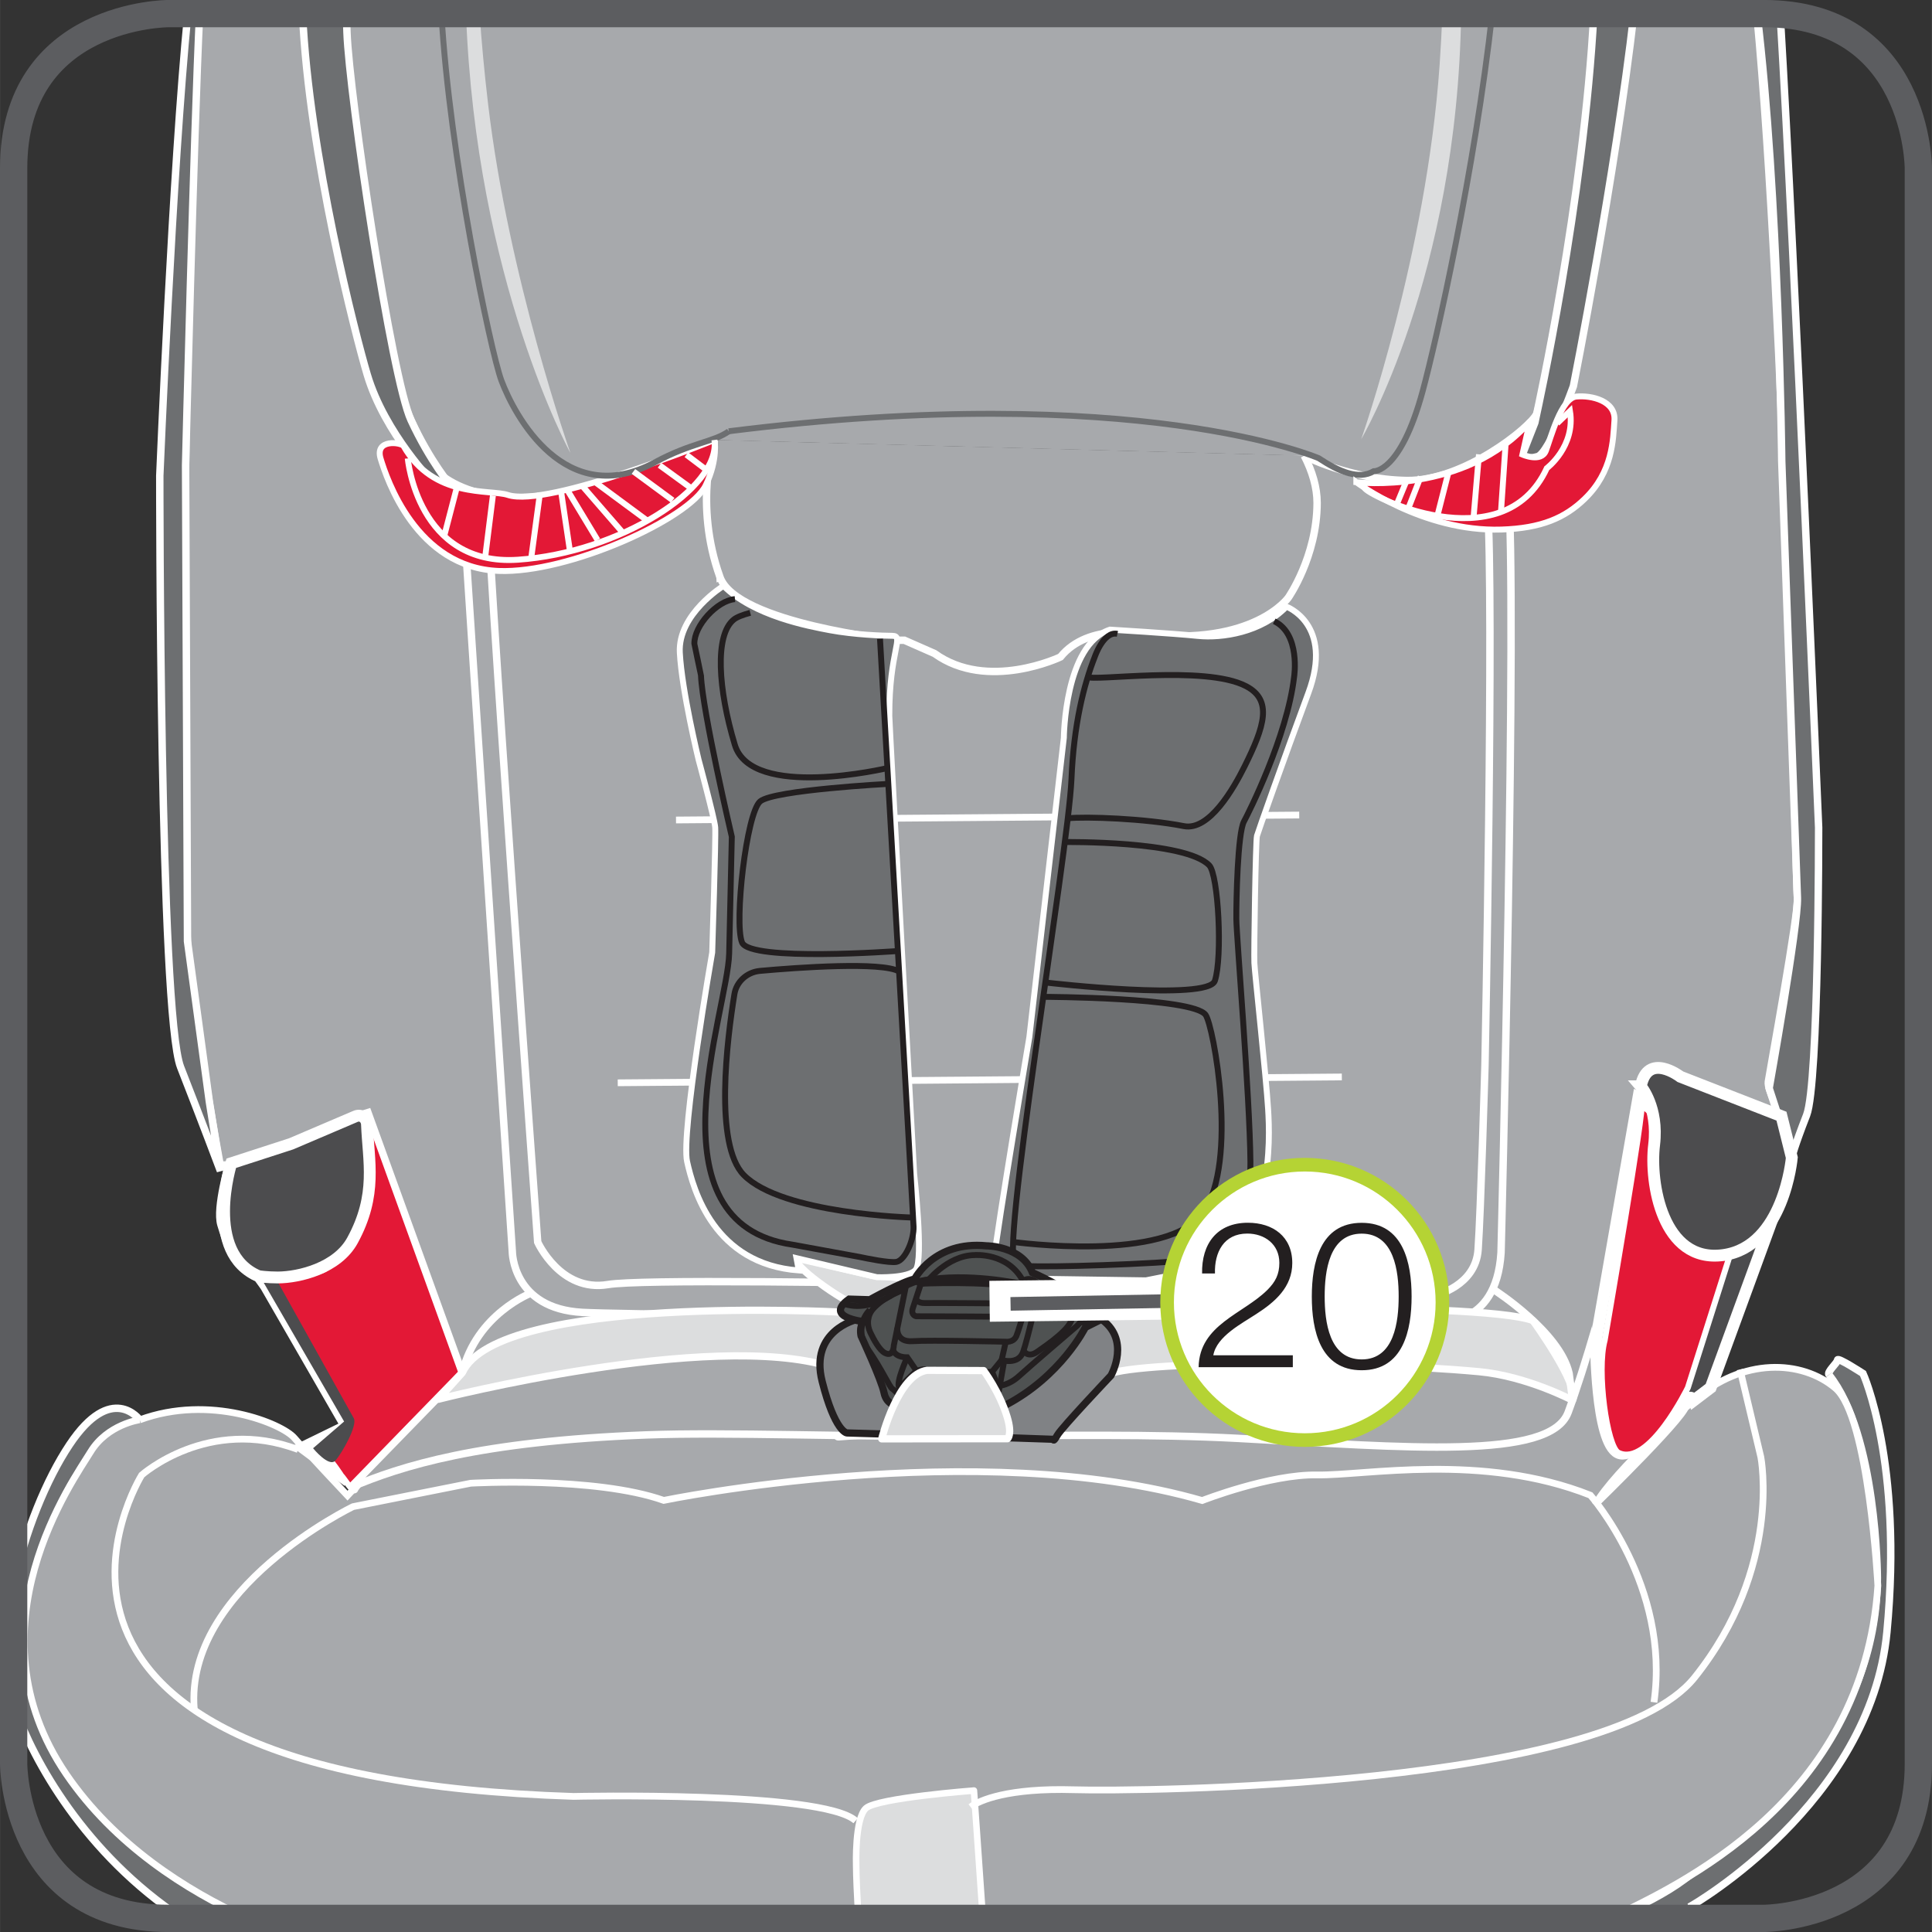
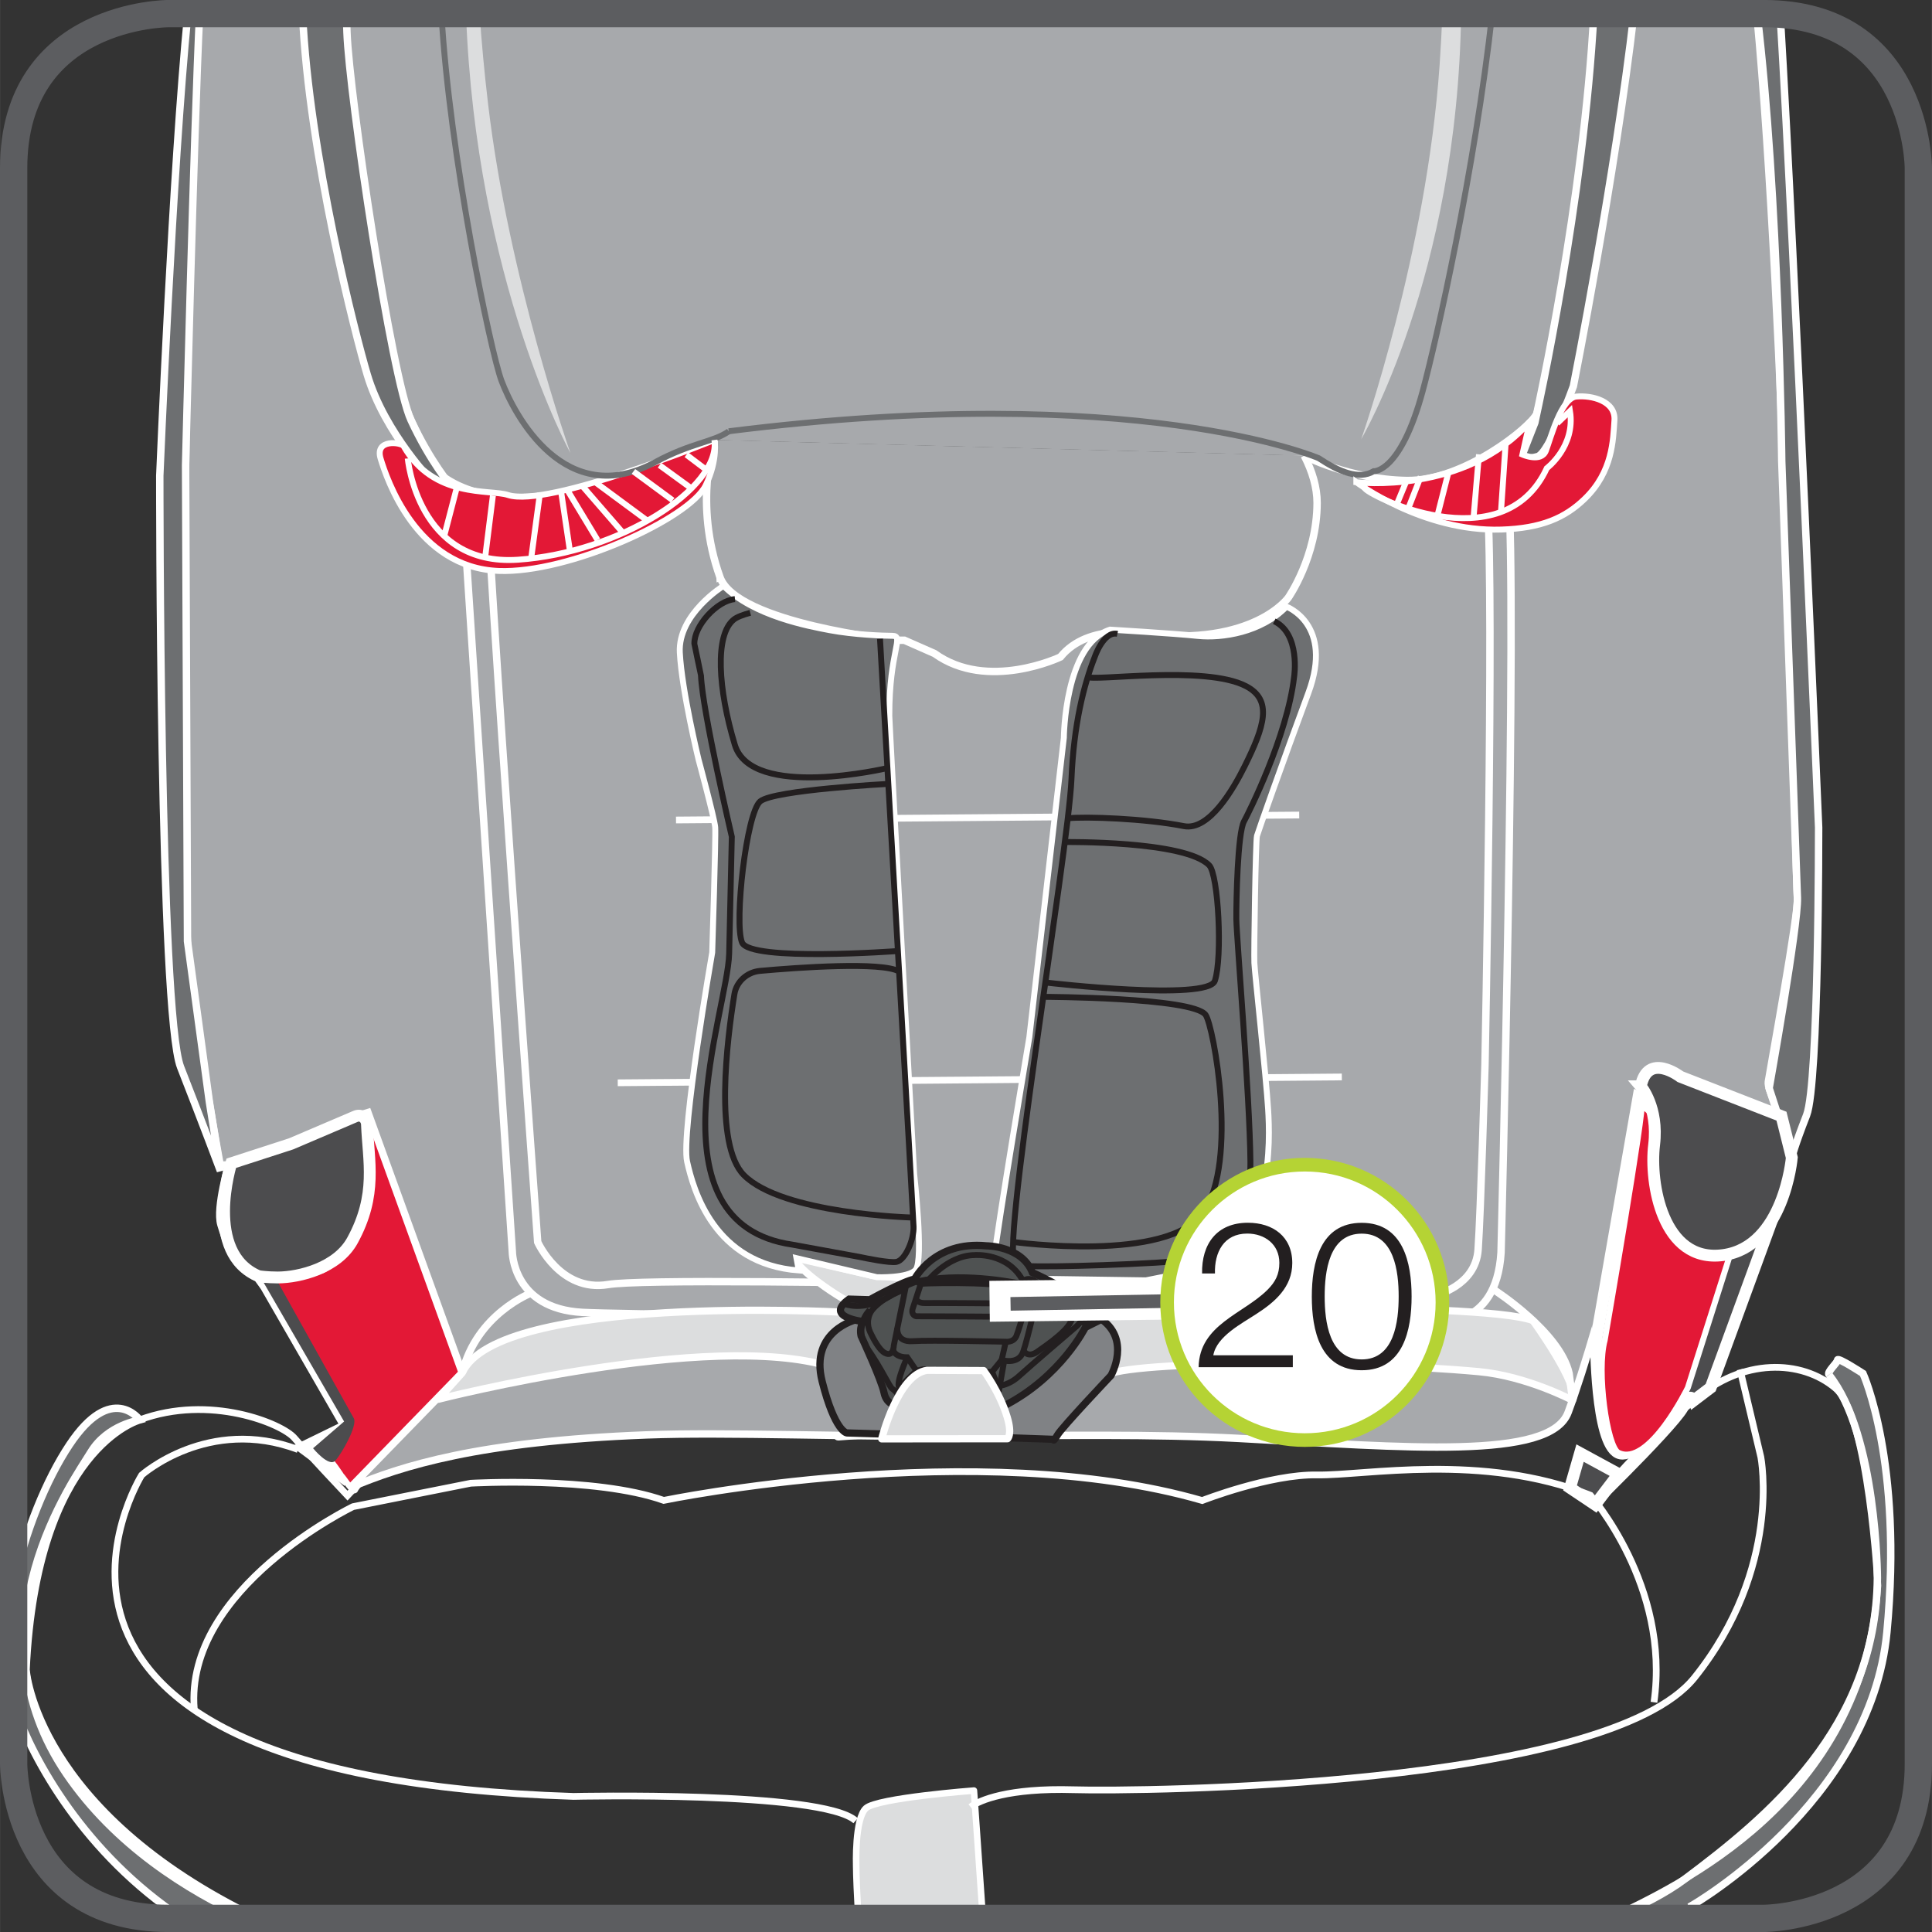
<svg xmlns="http://www.w3.org/2000/svg" xml:space="preserve" width="25mm" height="25mm" version="1.1" style="shape-rendering:geometricPrecision; text-rendering:geometricPrecision; image-rendering:optimizeQuality; fill-rule:evenodd; clip-rule:evenodd" viewBox="0 0 283.83 283.84">
  <rect x="0" y="0" width="283.83" height="283.84" fill="#333333" stroke="none" />
  <defs>
    <style type="text/css">
   
    .str2 {stroke:white;stroke-width:0.99;stroke-miterlimit:4}
    .str9 {stroke:#231F20;stroke-width:1.06;stroke-miterlimit:4}
    .str11 {stroke:white;stroke-width:6.01;stroke-miterlimit:4}
    .str0 {stroke:white;stroke-width:1.09;stroke-miterlimit:4}
    .str10 {stroke:#5C5D60;stroke-width:4.01;stroke-miterlimit:4}
    .str12 {stroke:#5C5D60;stroke-width:2;stroke-miterlimit:4}
    .str13 {stroke:#B5D334;stroke-width:2;stroke-miterlimit:2.613}
    .str8 {stroke:#231F20;stroke-width:0.87;stroke-miterlimit:4}
    .str6 {stroke:#6D6F71;stroke-width:0.87;stroke-miterlimit:4}
    .str5 {stroke:white;stroke-width:0.87;stroke-miterlimit:10}
    .str3 {stroke:white;stroke-width:0.87;stroke-miterlimit:4}
    .str1 {stroke:white;stroke-width:1.74;stroke-miterlimit:4}
    .str4 {stroke:white;stroke-width:0.96;stroke-linecap:round;stroke-linejoin:round;stroke-miterlimit:4}
    .str7 {stroke:white;stroke-width:1.06;stroke-linecap:round;stroke-linejoin:round;stroke-miterlimit:4}
    .fil1 {fill:none;fill-rule:nonzero}
    .fil2 {fill:#4C4C4E;fill-rule:nonzero}
    .fil7 {fill:#4F5252;fill-rule:nonzero}
    .fil0 {fill:#6D6F71;fill-rule:nonzero}
    .fil6 {fill:#808285;fill-rule:nonzero}
    .fil3 {fill:#A7A9AC;fill-rule:nonzero}
    .fil5 {fill:#DCDDDE;fill-rule:nonzero}
    .fil4 {fill:#E31836;fill-rule:nonzero}
    .fil8 {fill:white;fill-rule:nonzero}
    .fil9 {fill:#231F20;fill-rule:nonzero}
   
  </style>
  </defs>
  <g id="Слой_x0020_1">
    <path class="fil0" d="M268.7 201.96c-0.33,-0.42 1.25,-1.73 1.26,-2.16 0.01,-0.44 3.74,1.99 3.74,1.99 0,0 5.89,12.9 3.51,38 -2.38,25.1 -28.68,40.17 -28.68,40.17l0.33 1.89 -12.03 0c4.25,-1.84 7.97,-3.77 10.56,-5.7 12.38,-9.25 28.21,-22.27 28.41,-44.35 0,0 -0.06,-20.99 -7.11,-29.82zm-241.92 79.88c-14.37,-9.53 -21.87,-23.22 -24.56,-30.86 -0.08,-0.22 -0.15,-0.44 -0.22,-0.66l0 -17.36c1.6,-7.83 4.82,-15.64 8.21,-20.72 6.2,-9.31 10.31,-3.65 10.31,-3.65 0,0 -15.18,4.06 -16.7,36.71 0,0 1.37,20.8 34.11,36.54l-11.15 0z" />
    <path class="fil1 str0" d="M268.7 201.96c-0.33,-0.42 1.25,-1.73 1.26,-2.16 0.01,-0.44 3.74,1.99 3.74,1.99 0,0 5.89,12.9 3.51,38 -2.38,25.1 -28.68,40.17 -28.68,40.17l0.33 1.89m-222.08 0c-14.37,-9.53 -21.87,-23.22 -24.56,-30.86 -0.08,-0.22 -0.15,-0.44 -0.22,-0.66m0 -17.36c1.6,-7.83 4.82,-15.64 8.21,-20.72 6.2,-9.31 10.31,-3.65 10.31,-3.65 0,0 -15.18,4.06 -16.7,36.71 0,0 1.37,20.8 34.11,36.54m198.91 0c4.25,-1.84 7.97,-3.77 10.56,-5.7 12.38,-9.25 28.21,-22.27 28.41,-44.35 0,0 -0.06,-20.99 -7.11,-29.82" />
    <polygon class="fil2" points="230.66,218.59 232.13,213.48 237.78,216.55 234.35,221.06 " />
    <polygon class="fil1 str1" points="230.66,218.59 232.13,213.48 237.78,216.55 234.35,221.06 " />
-     <path class="fil3" d="M20.52 208.59c0,0 -4.76,0.66 -7.23,4.73 -2.47,4.07 -18.23,25.83 -3.56,47.34 7.11,10.41 17.65,17.07 26.64,21.17l200.14 0c9.84,-4.79 37.2,-17.03 39.37,-48.87 0,0 -1.31,-24.85 -6.24,-29.02 -4.93,-4.18 -13.65,-4.53 -20.82,1.82 0,0 -11.81,10.42 -14.47,15.3 0,0 14.97,-14.56 13.22,-14.71 -1.75,-0.16 -15.44,-13.13 -15.44,-13.13 0,0 -11.77,19.63 -12.67,18.79 -0.9,-0.84 -7.97,-3.85 -14.87,-2.09l-36.92 -1.37c0,0 -5.58,2.24 -6.66,2.28 -1.08,0.04 -22,-1.02 -37.85,0.31 -0.13,0.01 -0.23,-0.08 -0.24,-0.2 -0.02,-0.32 -0.27,-0.88 -1.65,-1.13 -1.97,-0.36 -5.09,-16.39 -10.72,-9.67 0,0 -26.38,-6.2 -42.64,1.55l-16.86 18.04c0,0 -6,-6.36 -7.81,-8.47 -1.81,-2.11 -12.41,-6.48 -22.72,-2.66z" />
    <path class="fil1 str2" d="M20.52 208.59c0,0 -4.76,0.66 -7.23,4.73 -2.47,4.07 -18.23,25.83 -3.56,47.34 7.11,10.41 17.65,17.07 26.64,21.17m200.14 0c9.84,-4.79 37.2,-17.03 39.37,-48.87 0,0 -1.31,-24.85 -6.24,-29.02 -4.93,-4.18 -13.65,-4.53 -20.82,1.82 0,0 -11.81,10.42 -14.47,15.3 0,0 14.97,-14.56 13.22,-14.71 -1.75,-0.16 -15.44,-13.13 -15.44,-13.13 0,0 -11.77,19.63 -12.67,18.79 -0.9,-0.84 -7.97,-3.85 -14.87,-2.09l-36.92 -1.37c0,0 -5.58,2.24 -6.66,2.28 -1.08,0.04 -22,-1.02 -37.85,0.31 -0.13,0.01 -0.23,-0.08 -0.24,-0.2 -0.02,-0.32 -0.27,-0.88 -1.65,-1.13 -1.97,-0.36 -5.09,-16.39 -10.72,-9.67 0,0 -26.38,-6.2 -42.64,1.55l-16.86 18.04c0,0 -6,-6.36 -7.81,-8.47 -1.81,-2.11 -12.41,-6.48 -22.72,-2.66" />
    <path class="fil2" d="M33.98 170.9c0,0 -1.94,6.59 -1.21,8.96 0.74,2.37 1.74,6.03 5.27,7.65l0.68 0.94 0.34 0.48 11.87 20.6 -6.44 3.14 5.67 4.21c0,0 3.13,-9.91 5.06,-10.73 1.93,-0.82 12.68,-4.47 12.68,-4.47 0,0 -12.76,-38.05 -13.86,-38.45 -1.1,-0.4 -2.56,-1.43 -3.82,-0.3 -1.27,1.13 -6.04,4.57 -6.04,4.57 0,0 -8.71,2.92 -10.21,3.4z" />
    <path class="fil1 str1" d="M33.98 170.9c0,0 -1.94,6.59 -1.21,8.96 0.74,2.37 1.74,6.03 5.27,7.65l0.68 0.94 0.34 0.48 11.87 20.6 -6.44 3.14 5.67 4.21c0,0 3.13,-9.91 5.06,-10.73 1.93,-0.82 12.68,-4.47 12.68,-4.47 0,0 -12.76,-38.05 -13.86,-38.45 -1.1,-0.4 -2.56,-1.43 -3.82,-0.3 -1.27,1.13 -6.04,4.57 -6.04,4.57 0,0 -8.71,2.92 -10.21,3.4z" />
    <path class="fil4" d="M40.95 192.04c-0.93,-1.5 -2.9,-4.18 -1.16,-4.38 2.13,-0.24 7.45,-0.19 8.64,-1.78 2.37,-3.18 4.19,-5.79 3.96,-7.94 -0.18,-1.63 -0.35,-8.38 -0.42,-11.54 -0.02,-1 0.57,-1.9 1.49,-2.28l0.8 -0.33 12.65 35.09c0.47,1.29 1.71,4.23 0.41,4.65 -3.79,1.23 -14.94,14.72 -15.13,15.32 -0.24,0.71 -1.95,-2.11 -2,-1.97 0,0 -1.39,-2.25 -2.69,-3.36 -0.73,-0.62 -1.3,-1.1 -1.22,-0.99 0.12,0.16 1.89,-0.85 3.38,-1.74 1.16,-0.69 1.52,-2.2 0.81,-3.34l-9.5 -15.39z" />
    <path class="fil1 str3" d="M40.95 192.04c-0.93,-1.5 -2.9,-4.18 -1.16,-4.38 2.13,-0.24 7.45,-0.19 8.64,-1.78 2.37,-3.18 4.19,-5.79 3.96,-7.94 -0.18,-1.63 -0.35,-8.38 -0.42,-11.54 -0.02,-1 0.57,-1.9 1.49,-2.28l0.8 -0.33 12.65 35.09c0.47,1.29 1.71,4.23 0.41,4.65 -3.79,1.23 -14.94,14.72 -15.13,15.32 -0.24,0.71 -1.95,-2.11 -2,-1.97 0,0 -1.39,-2.25 -2.69,-3.36 -0.73,-0.62 -1.3,-1.1 -1.22,-0.99 0.12,0.16 1.89,-0.85 3.38,-1.74 1.16,-0.69 1.52,-2.2 0.81,-3.34l-9.5 -15.39z" />
    <path class="fil1 str2" d="M85.34 195.27c3.19,3.46 8.6,6.85 17.41,6.32 3.07,-0.18 15.27,-1.26 17.81,-1.38" />
    <path class="fil1 str2" d="M168.81 197.13c17.71,-0.44 36.51,-0.93 37.48,-0.97 0,0 1.77,0.08 2.93,-1.77" />
    <path class="fil1 str2" d="M166.73 199.58c17.7,-0.44 39.73,-1.14 40.69,-1.18 0,0 3.01,0.03 4.17,-1.82" />
    <path class="fil1 str2" d="M93.4 196.72c2.98,1.44 6.79,2.33 11.63,2.03 0.62,-0.03 8.32,-0.66 14.93,-0.83" />
    <path class="fil1 str0" d="M165.46 208.33c0,0 34.53,1.86 37.08,1.52 5.61,-0.75 13.79,-1.7 17.17,-8.7" />
    <path class="fil3" d="M33.99 171.12l-1.64 0.06c0,0 -3.34,-17.86 -4.66,-30.87 -1.32,-13 -0.1,-85.27 -0.42,-86.12 -0.24,-0.64 -0.51,-33.28 1.67,-52.18l22.01 0c0.65,17.79 1.92,39.49 7.71,45.82 0,0 -3.52,-0.99 -3.44,1.32 0.08,2.3 5.64,20.17 24.37,16.71 18.73,-3.45 23.12,-10.57 23.12,-10.57l3.79 -7.73 -1.77 15.56 1.05 21.68c0,0 43.83,-16.17 87.94,-17.49 32.97,-0.99 69.8,12.15 68.55,14.94 -1.87,4.19 -22.1,98.94 -31.89,125.24 -2.63,7.08 -23.67,5.15 -48.48,3.83 -12.34,-0.66 -26.82,-0.43 -40.94,-0.32 -15.63,0.12 -34.34,-0.63 -46,-0.19 -24.58,0.93 -36.03,4.56 -43.48,7.73l16.42 -16.87 -13.85 -38.23c0,0 -2.52,0.72 -9.86,4.26 -2.66,1.29 -5.26,1.06 -10.21,3.4z" />
    <path class="fil1 str0" d="M33.99 171.12l-1.64 0.06c0,0 -3.34,-17.86 -4.66,-30.87 -1.32,-13 -0.1,-85.27 -0.42,-86.12 -0.24,-0.64 -0.51,-33.28 1.67,-52.18m22.01 0c0.65,17.79 1.92,39.49 7.71,45.82 0,0 -3.52,-0.99 -3.44,1.32 0.08,2.3 5.64,20.17 24.37,16.71 18.73,-3.45 23.12,-10.57 23.12,-10.57l3.79 -7.73 -1.77 15.56 1.05 21.68c0,0 43.83,-16.17 87.94,-17.49 32.97,-0.99 69.8,12.15 68.55,14.94 -1.87,4.19 -22.1,98.94 -31.89,125.24 -2.63,7.08 -23.67,5.15 -48.48,3.83 -12.34,-0.66 -26.82,-0.43 -40.94,-0.32 -15.63,0.12 -34.34,-0.63 -46,-0.19 -24.58,0.93 -36.03,4.56 -43.48,7.73l16.42 -16.87 -13.85 -38.23c0,0 -2.52,0.72 -9.86,4.26 -2.66,1.29 -5.26,1.06 -10.21,3.4" />
    <path class="fil3" d="M234.52 202.83c0,0 6.33,-44.22 6.96,-44.89 0.63,-0.67 2.34,-1.39 3.68,-0.35 1.34,1.04 2.07,3.19 5.59,4.15 3.51,0.97 7.46,1.91 7.46,1.91l3.49 0.31c0,0 -2.09,-3.84 -1.91,-5.04 0.17,-1.21 4.55,-25.07 4.27,-27.02 -0.22,-1.51 -1.74,-84.78 -5.97,-129.91l-22.45 0c-0.84,13.46 -2.53,28.54 -5.86,39.54 0,0 -6.95,9.67 -4.93,33.64l9.67 127.65z" />
    <path class="fil1 str0" d="M234.52 202.83c0,0 6.33,-44.22 6.96,-44.89 0.63,-0.67 2.34,-1.39 3.68,-0.35 1.34,1.04 2.07,3.19 5.59,4.15 3.51,0.97 7.46,1.91 7.46,1.91l3.49 0.31c0,0 -2.09,-3.84 -1.91,-5.04 0.17,-1.21 4.55,-25.07 4.27,-27.02 -0.22,-1.51 -1.74,-84.78 -5.97,-129.91m-22.45 0c-0.84,13.46 -2.53,28.54 -5.86,39.54 0,0 -6.95,9.67 -4.93,33.64" />
    <path class="fil0" d="M27.59 2c-2.25,22.73 -4.12,67.89 -4.12,67.89 0,0 -0.05,78.96 3.06,86.9 3.11,7.94 5.85,15.24 5.85,15.24l-1.62 -10.12 -3.22 -23.63 -0.28 -69.93c0,0 1.22,-49.05 2.06,-66.35l-1.73 0z" />
    <path class="fil1 str0" d="M27.59 2c-2.25,22.73 -4.12,67.89 -4.12,67.89 0,0 -0.05,78.96 3.06,86.9 3.11,7.94 5.85,15.24 5.85,15.24l-1.62 -10.12 -3.22 -23.63 -0.28 -69.93c0,0 1.22,-49.05 2.06,-66.35" />
    <path class="fil0" d="M261.53 2.1c2.23,37.53 5.65,119.48 5.65,119.48 0,0 0.04,37.63 -1.77,42.26 -1.81,4.63 -2.18,6.22 -2.18,6.22l-3.32 -10.19c0,0 4.29,-24.05 4.15,-27.96 -0.14,-3.91 -2.3,-64.15 -2.3,-64.15 0,0 -0.41,-39.05 -3.63,-65.76l0.99 0c0.83,0 1.63,0.03 2.4,0.09z" />
    <path class="fil1 str0" d="M261.53 2.1c2.23,37.53 5.65,119.48 5.65,119.48 0,0 0.04,37.63 -1.77,42.26 -1.81,4.63 -2.18,6.22 -2.18,6.22l-3.32 -10.19c0,0 4.29,-24.05 4.15,-27.96 -0.14,-3.91 -2.3,-64.15 -2.3,-64.15 0,0 -0.41,-39.05 -3.63,-65.76" />
    <path class="fil5" d="M125.78 274.11c0,0 -0.24,-6.95 1.44,-8.46 1.69,-1.51 15.86,-2.59 15.86,-2.59 0,0 0.56,7.82 1.31,18.78l-18.29 0c-0.19,-3.46 -0.31,-6.15 -0.32,-7.73z" />
    <path class="fil1 str4" d="M125.78 274.11c0,0 -0.24,-6.95 1.44,-8.46 1.69,-1.51 15.86,-2.59 15.86,-2.59 0,0 0.56,7.82 1.31,18.78m-18.29 0c-0.19,-3.46 -0.31,-6.15 -0.32,-7.73" />
    <path class="fil1 str2" d="M125.7 267.49c-4.94,-4.41 -41.45,-3.57 -41.45,-3.57 -91.03,-2.93 -63.44,-47.21 -63.44,-47.21 0,0 9.79,-8.72 22.97,-3.75" />
    <path class="fil1 str2" d="M142.59 265.47c1.27,-0.99 5.56,-2.81 15.14,-2.53 9.58,0.28 78.3,-0.33 91.22,-16.48 12.92,-16.15 9.74,-32.39 9.74,-32.39l-3.06 -12.88" />
    <path class="fil1 str2" d="M242.99 250.09c2.44,-17.09 -9.34,-30.42 -9.34,-30.42 -15.88,-6.3 -33.16,-2.86 -40.13,-2.98 -6.97,-0.13 -16.9,3.76 -16.9,3.76 -33.03,-9.54 -79.11,-0.02 -79.11,-0.02 -10.13,-3.57 -28.37,-2.52 -28.37,-2.52l-17.28 3.44c0,0 -24.82,11.96 -23.32,29.77" />
    <path class="fil1 str0" d="M217.01 60.02c2.22,2.16 4.05,5.6 4.53,11.09 1.45,16.48 -1.02,112.93 -1.02,112.93 -0.71,11.44 -9.63,10.09 -9.63,10.09 0,0 -115,-0.78 -125.31,-1.32 -10.31,-0.54 -10.32,-8.95 -10.32,-8.95 0,0 -6.32,-94.95 -6.98,-105.37 -0.66,-10.42 8.34,-12.83 8.34,-12.83l4.6 -1.14c0,0 -9.07,5.9 -9.57,8.23 -0.5,2.34 7.34,109.73 7.34,109.73 0,0 3.33,7.41 10.31,6.24 9.18,-1.55 121.56,1.57 121.56,1.57 0,0 5.91,-1.32 6.29,-6.69 0.38,-5.38 1.01,-27.12 1.01,-27.12 0,0 1.37,-68.58 0.36,-82.5 -0.47,-6.56 -2.68,-10.72 -5.02,-13.8" />
    <path class="fil2" d="M240.7 161.27l-6.23 35.64c0,0 -0.01,15.01 3.28,16.52 3.29,1.51 9.88,-10.5 11.07,-7.67l2.5 -1.9 9.03 -24.68c0,0 -2.1,-6.31 -4.44,-6.81 -2.34,-0.5 -15.21,-11.1 -15.21,-11.1z" />
    <path class="fil1 str1" d="M240.7 161.27l-6.23 35.64c0,0 -0.01,15.01 3.28,16.52 3.29,1.51 9.88,-10.5 11.07,-7.67l2.5 -1.9 9.03 -24.68c0,0 -2.1,-6.31 -4.44,-6.81 -2.34,-0.5 -15.21,-11.1 -15.21,-11.1z" />
    <path class="fil4" d="M257.48 173.91l-9.51 29.96c0,0 -5.73,11.77 -10.21,9.56 -1.68,-0.83 -3.24,-12.06 -2.01,-16.53 0,0 6.04,-35.07 5.4,-34.74 -0.65,0.34 16.34,11.75 16.34,11.75z" />
    <path class="fil1 str3" d="M257.48 173.91l-9.51 29.96c0,0 -5.73,11.77 -10.21,9.56 -1.68,-0.83 -3.24,-12.06 -2.01,-16.53 0,0 6.04,-35.07 5.4,-34.74 -0.65,0.34 16.34,11.75 16.34,11.75z" />
    <path class="fil2" d="M241.05 159.59c0,0 2.63,3.06 1.96,8.6 -0.68,5.53 1.19,17.41 10.14,16.2 8.95,-1.21 10.09,-14.32 10.09,-14.32l-1.52 -6.09 -14.85 -5.79c0,0 -4.81,-3.7 -5.81,1.4z" />
    <path class="fil1 str1" d="M241.05 159.59c0,0 2.63,3.06 1.96,8.6 -0.68,5.53 1.19,17.41 10.14,16.2 8.95,-1.21 10.09,-14.32 10.09,-14.32l-1.52 -6.09 -14.85 -5.79c0,0 -4.81,-3.7 -5.81,1.4z" />
    <path class="fil2" d="M40.83 188.38c0,0 10.56,18.93 11.14,19.98 0.59,1.05 -1.75,5.17 -2.7,6.22 -0.95,1.05 -3.28,-1.81 -3.28,-1.81l4.56 -3.93 -11.81 -20.39 2.1 -0.07z" />
    <path class="fil2" d="M38.05 187.5c0,0 1.15,0.18 2.76,0.18 3.17,-0.01 8.75,-1.38 10.97,-5.45 3.68,-6.74 2.34,-11.61 2.13,-17.03 -0.03,-0.91 -0.84,-1.55 -1.68,-1.19l-9.47 4.04 -8.79 2.85c0,0 -4.17,13.2 4.07,16.61z" />
    <path class="fil1 str1" d="M38.05 187.5c0,0 1.15,0.18 2.76,0.18 3.17,-0.01 8.75,-1.38 10.97,-5.45 3.68,-6.74 2.34,-11.61 2.13,-17.03 -0.03,-0.91 -0.84,-1.55 -1.68,-1.19l-9.47 4.04 -8.79 2.85c0,0 -4.17,13.2 4.07,16.61z" />
    <path class="fil1 str5" d="M61.94 51.58c0,0 16.16,16.41 32.49,7.1 13.27,-7.57 10.1,-9.8 10.1,-9.8 0,0 -3.58,9.32 -16.62,13.96 -21.69,7.72 -31.17,-15.5 -31.17,-15.5" />
    <path class="fil3" d="M104.96 64.64c0,0 -27.26,14.85 -40.17,5.17 0,0 -7.65,-10.28 -11.22,-31.36 -1.88,-11.11 -4.7,-24.76 -5.71,-36.45l187.79 0c-0.87,8.82 -1.93,15.87 -1.93,15.87 0,0 -7.04,40.93 -7.95,42.91 -0.91,1.99 -10.75,9.95 -19.12,9.81 -8.38,-0.14 -15.04,-3.64 -15.04,-3.64l-86.65 -2.31z" />
    <path class="fil1 str0" d="M104.96 64.64c0,0 -27.26,14.85 -40.17,5.17 0,0 -7.65,-10.28 -11.22,-31.36 -1.88,-11.11 -4.7,-24.76 -5.71,-36.45m187.79 0c-0.87,8.82 -1.93,15.87 -1.93,15.87 0,0 -7.04,40.93 -7.95,42.91 -0.91,1.99 -10.75,9.95 -19.12,9.81 -8.38,-0.14 -15.04,-3.64 -15.04,-3.64" />
    <path class="fil3" d="M191.61 66.95c1.18,2.29 1.89,4.67 1.89,6.95 -0.03,7.9 -4.23,13.9 -4.23,13.9 0,0 -5.04,7.18 -21.09,5.35 0,0 -8.22,-1.77 -12.39,3.37 0,0 -10.69,5.12 -18.5,-0.51l-4.43 -1.95 -1.27 0c0,0 -23.36,-2.46 -25.81,-9.25 -3.92,-10.88 -0.82,-20.19 -0.82,-20.19l86.65 2.31z" />
    <path class="fil1 str0" d="M191.61 66.95c1.18,2.29 1.89,4.67 1.89,6.95 -0.03,7.9 -4.23,13.9 -4.23,13.9 0,0 -5.04,7.18 -21.09,5.35 0,0 -8.22,-1.77 -12.39,3.37 0,0 -10.69,5.12 -18.5,-0.51l-4.43 -1.95 -1.27 0c0,0 -23.36,-2.46 -25.81,-9.25 -3.92,-10.88 -0.82,-20.19 -0.82,-20.19" />
    <path class="fil0" d="M63.75 71.05c0,0 -7.23,-7.37 -9.8,-16 -1.68,-5.61 -8.56,-32.27 -9.51,-53.04l6.44 0 0.09 2.72c0.33,9.34 6.58,50.91 9.41,57 2.82,6.08 5.85,9.64 5.85,9.64l-2.48 -0.32z" />
    <path class="fil1 str0" d="M63.75 71.05c0,0 -7.23,-7.37 -9.8,-16 -1.68,-5.61 -8.56,-32.27 -9.51,-53.04m6.44 0l0.09 2.72c0.33,9.34 6.58,50.91 9.41,57 2.82,6.08 5.85,9.64 5.85,9.64l-2.48 -0.32" />
    <path class="fil0" d="M240.04 2c-2.71,23.63 -8.89,54.74 -8.89,54.74 0,0 -3.53,9.84 -5.26,10.34 -1.72,0.49 -2.39,0.08 -2.39,0.08l1.99 -5.07 0.28 -1.32c0,0 6.94,-31.34 8.38,-58.78l5.88 0z" />
    <path class="fil1 str0" d="M240.04 2c-2.71,23.63 -8.89,54.74 -8.89,54.74 0,0 -3.53,9.84 -5.26,10.34 -1.72,0.49 -2.39,0.08 -2.39,0.08l1.99 -5.07 0.28 -1.32c0,0 6.94,-31.34 8.38,-58.78" />
    <path class="fil4" d="M59.28 65.53c-0.31,-0.53 -4.26,-1.1 -3.37,1.84 0.89,2.94 5.23,16.04 17.36,16.51 10.18,0.4 28.02,-7.65 30.41,-12.59 1.84,-3.81 1.29,-6.66 1.29,-6.66 0,0 -24.48,10.04 -30.35,8.09 -2.61,-0.87 -10.93,0.56 -15.34,-7.2z" />
    <path class="fil1 str3" d="M59.28 65.53c-0.31,-0.53 -4.26,-1.1 -3.37,1.84 0.89,2.94 5.23,16.04 17.36,16.51 10.18,0.4 28.02,-7.65 30.41,-12.59 1.84,-3.81 1.29,-6.66 1.29,-6.66 0,0 -24.48,10.04 -30.35,8.09 -2.61,-0.87 -10.93,0.56 -15.34,-7.2z" />
    <path class="fil1 str6" d="M219.22 2c-2.54,22.88 -8.23,48.17 -10.21,55.45 -3.27,12.08 -7.2,11.78 -7.2,11.78 -2.19,1.29 -5.03,0.1 -8.09,-1.92 0,0 -26.6,-11.5 -86.67,-3.95" />
    <path class="fil1 str6" d="M64.85 2c1.17,20.7 7.22,49.63 8.81,53.91 1.92,5.15 9.38,19.13 22.61,11.98 5.3,-2.86 8.57,-2.94 10.79,-4.52" />
    <path class="fil5" d="M199.98 64.52c0,0 9.61,-27.31 11.52,-55.02 0.18,-2.6 0.31,-5.1 0.4,-7.49l2.76 0c-0.56,38.65 -14.68,62.51 -14.68,62.51z" />
    <path class="fil5" d="M83.78 66.5c0,0 -9.06,-25.59 -12.08,-51.24 -0.57,-4.82 -0.97,-9.25 -1.24,-13.26l-2 0 0 0.05c1.46,39.25 15.31,64.45 15.31,64.45z" />
    <path class="fil4" d="M199.26 70.85c0,0 15.98,1.94 25.49,-8.9l-1.09 4.83c0,0 2.78,1.24 3.46,-0.58 0.69,-1.82 2.23,-7.74 4.47,-7.94 2.25,-0.21 5.79,0.64 5.59,3.49 -0.2,2.85 -0.23,7.55 -4.38,11.55 -2.88,2.78 -6.33,4.31 -12.24,4.5 -11.58,0.37 -21.3,-6.96 -21.3,-6.96z" />
    <path class="fil1 str3" d="M199.26 70.85c0,0 15.98,1.94 25.49,-8.9l-1.09 4.83c0,0 2.78,1.24 3.46,-0.58 0.69,-1.82 2.23,-7.74 4.47,-7.94 2.25,-0.21 5.79,0.64 5.59,3.49 -0.2,2.85 -0.23,7.55 -4.38,11.55 -2.88,2.78 -6.33,4.31 -12.24,4.5 -11.58,0.37 -21.3,-6.96 -21.3,-6.96z" />
    <line class="fil1 str5" x1="79.33" y1="72.43" x2="78.03" y2="82.05" />
    <line class="fil1 str5" x1="82.42" y1="72.16" x2="83.73" y2="80.96" />
    <line class="fil1 str5" x1="83.42" y1="72.12" x2="87.78" y2="79.34" />
    <line class="fil1 str5" x1="85.53" y1="71.38" x2="91.53" y2="78.3" />
    <line class="fil1 str5" x1="87.48" y1="70.87" x2="95.05" y2="76.46" />
    <line class="fil1 str5" x1="93.06" y1="69.26" x2="98.82" y2="73.5" />
    <line class="fil1 str5" x1="96.89" y1="68.35" x2="101.61" y2="71.78" />
    <line class="fil1 str5" x1="100.84" y1="66.81" x2="103.59" y2="68.89" />
    <path class="fil1 str5" d="M200.49 71.69c0.03,0.87 20.28,11.14 26.76,-2.91 0,0 4.24,-3.19 3.4,-8.39l-1.89 1.81" />
    <line class="fil1 str5" x1="205.19" y1="74.12" x2="206.65" y2="70.59" />
    <line class="fil1 str5" x1="206.8" y1="74.94" x2="208.72" y2="70.02" />
    <line class="fil1 str5" x1="210.99" y1="76.48" x2="212.77" y2="69.49" />
    <line class="fil1 str5" x1="217.28" y1="66.75" x2="216.46" y2="76.29" />
    <line class="fil1 str5" x1="220.51" y1="75.22" x2="221.19" y2="65.25" />
    <path class="fil1 str5" d="M59.9 67.35c0,0 1.42,15.9 16.21,14.88 14.79,-1.01 29.77,-10.47 28.85,-17.59" />
    <line class="fil1 str5" x1="72.41" y1="72.81" x2="71.27" y2="81.9" />
    <line class="fil1 str5" x1="67.12" y1="71.58" x2="65.26" y2="78.73" />
    <path class="fil5" d="M116.65 184.75l11.54 2.63 6.18 0.53 -7.86 4.55 -3.69 -2.3c0,0 -5.51,-3.46 -6.16,-5.42z" />
    <path class="fil1 str7" d="M116.65 184.75l11.54 2.63 6.18 0.53 -7.86 4.55 -3.69 -2.3c0,0 -5.51,-3.46 -6.16,-5.42z" />
    <polygon class="fil5" points="152.75,186.88 166.11,187.42 160.21,191.21 152.27,191.02 " />
    <polygon class="fil1 str3" points="152.75,186.88 166.11,187.42 160.21,191.21 152.27,191.02 " />
    <line class="fil1 str2" x1="90.75" y1="159.08" x2="197.13" y2="158.22" />
    <line class="fil1 str2" x1="99.31" y1="120.47" x2="190.87" y2="119.74" />
    <path class="fil0" d="M163.08 92.5c0,0 9.35,0.56 12.9,0.93 3.55,0.36 9.32,-0.49 13.01,-4.3 0,0 6.99,2.55 3.22,12.68 -3.76,10.13 -7.36,20.33 -7.55,21 -0.19,0.68 -0.45,17.23 -0.38,18.66 0.06,1.44 1.75,16.91 2.02,21.49 0.28,4.58 0.83,18.77 -9.3,23.41l-8.65 1.73 -14.32 -0.21c0,0 -8.38,1.18 -7.97,-3.02 0.41,-4.21 5.16,-32.48 5.16,-32.48l5.07 -43.99c0,0 0.11,-13.75 6.79,-15.9z" />
    <path class="fil1 str3" d="M163.08 92.5c0,0 9.35,0.56 12.9,0.93 3.55,0.36 9.32,-0.49 13.01,-4.3 0,0 6.99,2.55 3.22,12.68 -3.76,10.13 -7.36,20.33 -7.55,21 -0.19,0.68 -0.45,17.23 -0.38,18.66 0.06,1.44 1.75,16.91 2.02,21.49 0.28,4.58 0.83,18.77 -9.3,23.41l-8.65 1.73 -14.32 -0.21c0,0 -8.38,1.18 -7.97,-3.02 0.41,-4.21 5.16,-32.48 5.16,-32.48l5.07 -43.99c0,0 0.11,-13.75 6.79,-15.9z" />
    <path class="fil1 str8" d="M164.16 93.12c-2.04,-0.44 -3.33,3.39 -3.33,3.39 -1.61,4.1 -3.09,9.95 -3.42,17.95 -0.46,10.86 -10.94,72.37 -8.11,71.02 0,0 -1.32,0.29 1.55,0.51 2.87,0.23 18.69,-0.24 25.02,-0.96 1.59,-0.19 7.93,-4.69 7.83,-14.32 -0.09,-9.64 -2.05,-33.19 -2.07,-35.7 -0.02,-2.51 0.18,-12.62 1.13,-14.34 0.6,-1.1 6.35,-12.47 7.36,-21.24 0,0 0.97,-6.28 -2.92,-8.16" />
    <path class="fil1 str8" d="M159.82 99.43c0.52,0.74 17.16,-1.78 23.22,1.37 3.96,2.05 2.73,5.91 -0.2,11.8 -1.59,3.2 -5.17,9.5 -8.91,8.77 -5.73,-1.13 -14.47,-1.43 -17.06,-1.15" />
    <path class="fil1 str8" d="M156.43 123.71c0,0 17.65,-0.23 21.21,3.41 1.37,1.39 1.97,13.53 0.84,16.97 -0.99,3.02 -24.56,0.29 -24.56,0.29" />
    <path class="fil1 str8" d="M153.26 146.45c0,0 21.95,0.06 23.85,2.64 1.18,1.61 4.83,21.49 -0.3,29.01 -5.13,7.52 -27.98,4.36 -27.98,4.36" />
    <path class="fil0" d="M106.29 86.07c0,0 -6.72,4.14 -6.42,9.81 0.3,5.67 2.76,15.74 2.76,15.74 0,0 2.34,8.63 2.44,9.93 0.11,1.31 -0.44,18.38 -0.44,18.38 0,0 -4.62,26.56 -3.69,30.73 0.93,4.17 3.95,15.07 16.41,15.99l-0.34 -1.81 11.82 2.8c0,0 4.61,0.17 5.69,-1.09 1.21,-1.4 -0.22,-14.07 -0.22,-14.07 0,0 -3.64,-66.25 -3.65,-67.31 -0.03,-9.55 2.28,-11.75 0.44,-11.76 -1.32,-0 -5.64,-0.16 -9.17,-0.82 -3.17,-0.6 -11.23,-2.09 -15.64,-6.53z" />
    <path class="fil1 str3" d="M106.29 86.07c0,0 -6.72,4.14 -6.42,9.81 0.3,5.67 2.76,15.74 2.76,15.74 0,0 2.34,8.63 2.44,9.93 0.11,1.31 -0.44,18.38 -0.44,18.38 0,0 -4.62,26.56 -3.69,30.73 0.93,4.17 3.95,15.07 16.41,15.99l-0.34 -1.81 11.82 2.8c0,0 4.61,0.17 5.69,-1.09 1.21,-1.4 -0.22,-14.07 -0.22,-14.07 0,0 -3.64,-66.25 -3.65,-67.31 -0.03,-9.55 2.28,-11.75 0.44,-11.76 -1.32,-0 -5.64,-0.16 -9.17,-0.82 -3.17,-0.6 -11.23,-2.09 -15.64,-6.53z" />
    <path class="fil1 str8" d="M129.28 93.85c1.08,18.86 4.84,84.23 4.93,86.35 0.08,1.84 -1.19,4.93 -2.51,5.19 -0.98,0.19 -4.42,-0.51 -5.38,-0.72l-9.89 -1.81c-21.5,-3.1 -9.5,-34.34 -9.31,-42.77 0.19,-8.24 0.39,-17.16 0.39,-17.16 0,0 -4.33,-18.52 -4.53,-23.69 0,-0.06 -0.97,-4.6 -0.97,-4.65 -0.06,-2.65 3.32,-6.35 5.96,-6.57" />
    <path class="fil1 str8" d="M110.22 90.03c-1.12,0.3 -1.97,0.63 -2.43,1 -2.81,2.28 -2.3,10.23 0.16,18.39 2.44,8.16 22.43,3.42 22.43,3.42" />
    <path class="fil1 str8" d="M130.55 115.16c0,0 -16.83,0.89 -18.87,2.57 -2.03,1.69 -3.85,17.86 -2.67,20.73 1.18,2.87 22.89,1.26 22.89,1.26" />
    <path class="fil1 str8" d="M133.94 178.87c0,0 -19.04,-0.5 -24.68,-6.25 -4.38,-4.47 -2.45,-19.9 -1.37,-26.56 0.29,-1.83 1.85,-3.24 3.74,-3.42 5.61,-0.51 17.93,-1.38 20.45,0.08" />
    <path class="fil1 str8" d="M156.21 190.77c0,0 2.01,1.94 2.52,3.52" />
    <path class="fil5" d="M123.47 192.77c0,0 -50.27,-2.71 -55.56,8.91l-3.5 3.89c0,0 39.98,-10.21 57.52,-4.79 0,0 0.54,-6.51 4.95,-6.6l-3.42 -1.41z" />
    <path class="fil1 str7" d="M123.47 192.77c0,0 -50.27,-2.71 -55.56,8.91l-3.5 3.89c0,0 39.98,-10.21 57.52,-4.79 0,0 0.54,-6.51 4.95,-6.6l-3.42 -1.41z" />
    <path class="fil5" d="M160.26 192.44c0,0 56.9,-1.42 64.95,1.57 0,0 6.92,9.54 5.82,11.72 0,0 -6.71,-3.56 -13.75,-4.21 -19.22,-1.77 -54.15,-1.62 -55.12,0.84 0,0 0.65,-8.63 -1.89,-9.92z" />
    <path class="fil1 str7" d="M160.26 192.44c0,0 56.9,-1.42 64.95,1.57 0,0 6.92,9.54 5.82,11.72 0,0 -6.71,-3.56 -13.75,-4.21 -19.22,-1.77 -54.15,-1.62 -55.12,0.84 0,0 0.65,-8.63 -1.89,-9.92z" />
    <path class="fil6" d="M125.8 193.88c0,0 -6.9,1.61 -5.02,9.06 1.88,7.44 3.63,7.58 3.63,7.58 0,0 29.09,0.86 30.37,0.93 0,0 -0.09,0.52 0.57,-0.62 0.66,-1.14 7.86,-8.74 7.86,-8.74 0,0 3.09,-5.43 -1.71,-8.48 0,0 -19.77,-4.98 -35.69,0.27z" />
    <path class="fil1 str9" d="M125.8 193.88c0,0 -6.9,1.61 -5.02,9.06 1.88,7.44 3.63,7.58 3.63,7.58 0,0 29.09,0.86 30.37,0.93 0,0 -0.09,0.52 0.57,-0.62 0.66,-1.14 7.86,-8.74 7.86,-8.74 0,0 3.09,-5.43 -1.71,-8.48 0,0 -19.77,-4.98 -35.69,0.27z" />
    <path class="fil7" d="M131.86 206.51c0,0 -1.61,0 -1.99,-1.91 -0.39,-1.92 -3.37,-8.33 -3.37,-8.33 0,0 -0.32,-1.37 0.39,-2.1 0,0 -5.96,-0.62 -2.14,-3.31l3.02 0.09c0,0 4.81,-2.68 6.6,-3.04 0,0 2.85,-5.64 10.56,-4.88 0,0 5.19,-0 6.74,3.93 0,0 5.38,2.38 7.49,4.47 0,0 0.9,-0.16 1.05,-0.21 0.16,-0.05 1.76,-1.13 1.76,-1.13 0,0 2.06,2.05 -0.52,3.92l-2 1c0,0 -3.55,7.19 -11.81,11.47l-15.79 0.05z" />
    <path class="fil1 str9" d="M131.86 206.51c0,0 -1.61,0 -1.99,-1.91 -0.39,-1.92 -3.37,-8.33 -3.37,-8.33 0,0 -0.32,-1.37 0.39,-2.1 0,0 -5.96,-0.62 -2.14,-3.31l3.02 0.09c0,0 4.81,-2.68 6.6,-3.04 0,0 2.85,-5.64 10.56,-4.88 0,0 5.19,-0 6.74,3.93 0,0 5.38,2.38 7.49,4.47 0,0 0.9,-0.16 1.05,-0.21 0.16,-0.05 1.76,-1.13 1.76,-1.13 0,0 2.06,2.05 -0.52,3.92l-2 1c0,0 -3.55,7.19 -11.81,11.47l-15.79 0.05z" />
    <path class="fil1 str8" d="M132.98 189.42c0,0 -3.2,1.05 -4.78,2.95 -0.81,0.98 -0.86,2.29 -0.35,3.37 0.52,1.09 1.35,2.62 2.15,3.03 1.28,0.67 1.31,-1.1 1.31,-1.1l1.68 -8.25z" />
    <path class="fil1 str8" d="M134.57 190.78c0,0 0.11,0.7 1.35,0.66 1.23,-0.04 12.23,0.06 12.23,0.06 0,0 0.95,-0.05 1.29,-0.59" />
    <path class="fil4" d="M135.08 188.6c0,0 9.84,-0.45 14.67,0.61l0.1 -0.64c0,0 -7.6,-1.69 -14.14,-0.49 0,0 -0.5,0.05 -0.63,0.52z" />
    <path class="fil1 str8" d="M135.08 188.6c0,0 9.84,-0.45 14.67,0.61l0.1 -0.64c0,0 -7.6,-1.69 -14.14,-0.49 0,0 -0.5,0.05 -0.63,0.52z" />
    <path class="fil1 str8" d="M135.29 188.6c0.52,-0.1 0.75,-0.14 0.75,-0.14 0,0 3.06,-4.01 7.12,-4.07 0,0 4.88,-0.44 7.14,3.81" />
    <path class="fil1 str8" d="M131.82 195.11c0,0 -0.21,2.11 2.25,1.93 2.46,-0.18 13.69,0.08 13.69,0.08 0,0 1.12,0.15 1.55,-0.82 0.42,-0.97 2.52,-8.23 2.52,-8.23" />
    <path class="fil1 str8" d="M131.19 198.3c0,0 0.22,1.11 2.09,1.11l1.35 1.96 0.93 -0.19 8.96 0.46 1.24 -0.12 1.39 -1.71c0,0 2.45,0.77 3.15,-1.18 0.71,-1.95 2.47,-9.79 2.47,-9.79 0,0 -1.54,-1.96 -2.91,-0.21l-0.87 4.67c0,0 -0.18,0.25 -0.7,0.18 -0.51,-0.06 -13.69,-0.1 -13.69,-0.1 0,0 -0.79,-0.14 -0.52,-1.11l1.36 -4.15c0,0 -1.91,0.2 -4.58,2.22" />
    <path class="fil1 str8" d="M133.28 199.41c0,0 -1.67,3.61 -1.19,4.44l1.13 0.49" />
    <line class="fil1 str8" x1="132.09" y1="203.86" x2="134.63" y2="201.38" />
    <polyline class="fil1 str8" points="145.65,204.37 146.78,204.14 147.53,199.9 " />
    <line class="fil1 str8" x1="145.75" y1="201.53" x2="146.78" y2="204.14" />
    <line class="fil1 str8" x1="147.76" y1="197.13" x2="147.15" y2="199.81" />
    <path class="fil1 str8" d="M150.37 198.43c0,0 0.6,1.16 2.02,0.16 1.43,-1 5.16,-3.53 5.09,-5.09 -0.08,-1.56 -2.56,-3.7 -4.62,-4.22" />
    <path class="fil1 str8" d="M146.88 203.58c0,0 1.39,-0.08 2.88,-1.46 1.49,-1.37 8.45,-7.32 8.45,-7.32l0.51 -0.53c0,0 2.01,0.1 3.34,-1.13" />
    <path class="fil1 str8" d="M152.77 188.84c0,0 1.98,0.61 5.4,3.12 0,0 3.21,1.2 3.83,-0.18" />
    <path class="fil1 str8" d="M123.97 191.52c0,0 2.78,1.31 6.9,-1.17" />
    <path class="fil1 str8" d="M127.77 192.45c0,0 -2.56,2.45 -0.34,5.66 2.23,3.21 3.24,5.69 3.68,5.94 0.43,0.25 0.61,0.81 1.42,0.91" />
    <path class="fil5" d="M129.53 211.39c0,0 2.37,-9.5 6.67,-10.07l8.31 0.04c0,0 2.34,3.11 3.46,6.84 0.78,2.6 0.05,3.17 0.05,3.17l-18.49 0.02z" />
    <path class="fil1 str7" d="M129.53 211.39c0,0 2.37,-9.5 6.67,-10.07l8.31 0.04c0,0 2.34,3.11 3.46,6.84 0.78,2.6 0.05,3.17 0.05,3.17l-18.49 0.02z" />
    <path class="fil1 str0" d="M78.01 189.97c0,0 -8.01,3.08 -10.1,11.71" />
    <path class="fil1 str0" d="M219.61 189.58c0,0 9.56,6.14 10.91,12.19l0.51 3.96" />
    <path class="fil1 str10" d="M24.71 2c0,0 -22.71,0 -22.71,22.71l0 234.42c0,0 0,22.71 22.71,22.71l234.42 0c0,0 22.7,0 22.7,-22.71l0 -234.42c0,0 0,-22.71 -22.7,-22.71l-234.42 0z" />
    <line class="fil1 str11" x1="145.38" y1="191.18" x2="193.63" y2="190.59" />
    <line class="fil1 str12" x1="148.46" y1="191.56" x2="192.93" y2="190.76" />
    <path class="fil8" d="M211.91 191.34c0,11.17 -9.04,20.23 -20.22,20.23 -11.17,0 -20.23,-9.06 -20.23,-20.23 0,-11.16 9.06,-20.23 20.23,-20.23 11.18,0 20.22,9.07 20.22,20.23z" />
    <path class="fil1 str13" d="M211.91 191.34c0,11.17 -9.04,20.23 -20.22,20.23 -11.17,0 -20.23,-9.06 -20.23,-20.23 0,-11.16 9.06,-20.23 20.23,-20.23 11.18,0 20.22,9.07 20.22,20.23z" />
    <path class="fil9" d="M176.08 200.86l13.85 0 0 -1.75 -11.68 0c0.48,-2.79 4.27,-4.71 6.31,-6.06 2.76,-1.77 5.29,-3.97 5.29,-7.49 0,-3.9 -2.85,-5.92 -6.52,-5.92 -4.56,0 -6.82,3.12 -6.73,7.45l1.89 0c-0.09,-3.09 1.29,-5.86 4.75,-5.86 2.55,0 4.71,1.57 4.71,4.3 0,1.68 -0.57,2.79 -1.74,3.96 -3.54,3.55 -10.01,5.11 -10.12,11.36zm23.97 0.45c6.12,0 7.33,-5.92 7.33,-10.85 0,-4.9 -1.21,-10.81 -7.33,-10.81 -6.13,0 -7.33,5.92 -7.33,10.85 0,4.9 1.2,10.81 7.33,10.81zm0 -1.59c-4.81,0 -5.44,-5.59 -5.44,-9.26 0,-3.63 0.63,-9.22 5.44,-9.22 4.8,0 5.43,5.59 5.43,9.22 0,3.67 -0.63,9.26 -5.43,9.26z" />
  </g>
</svg>